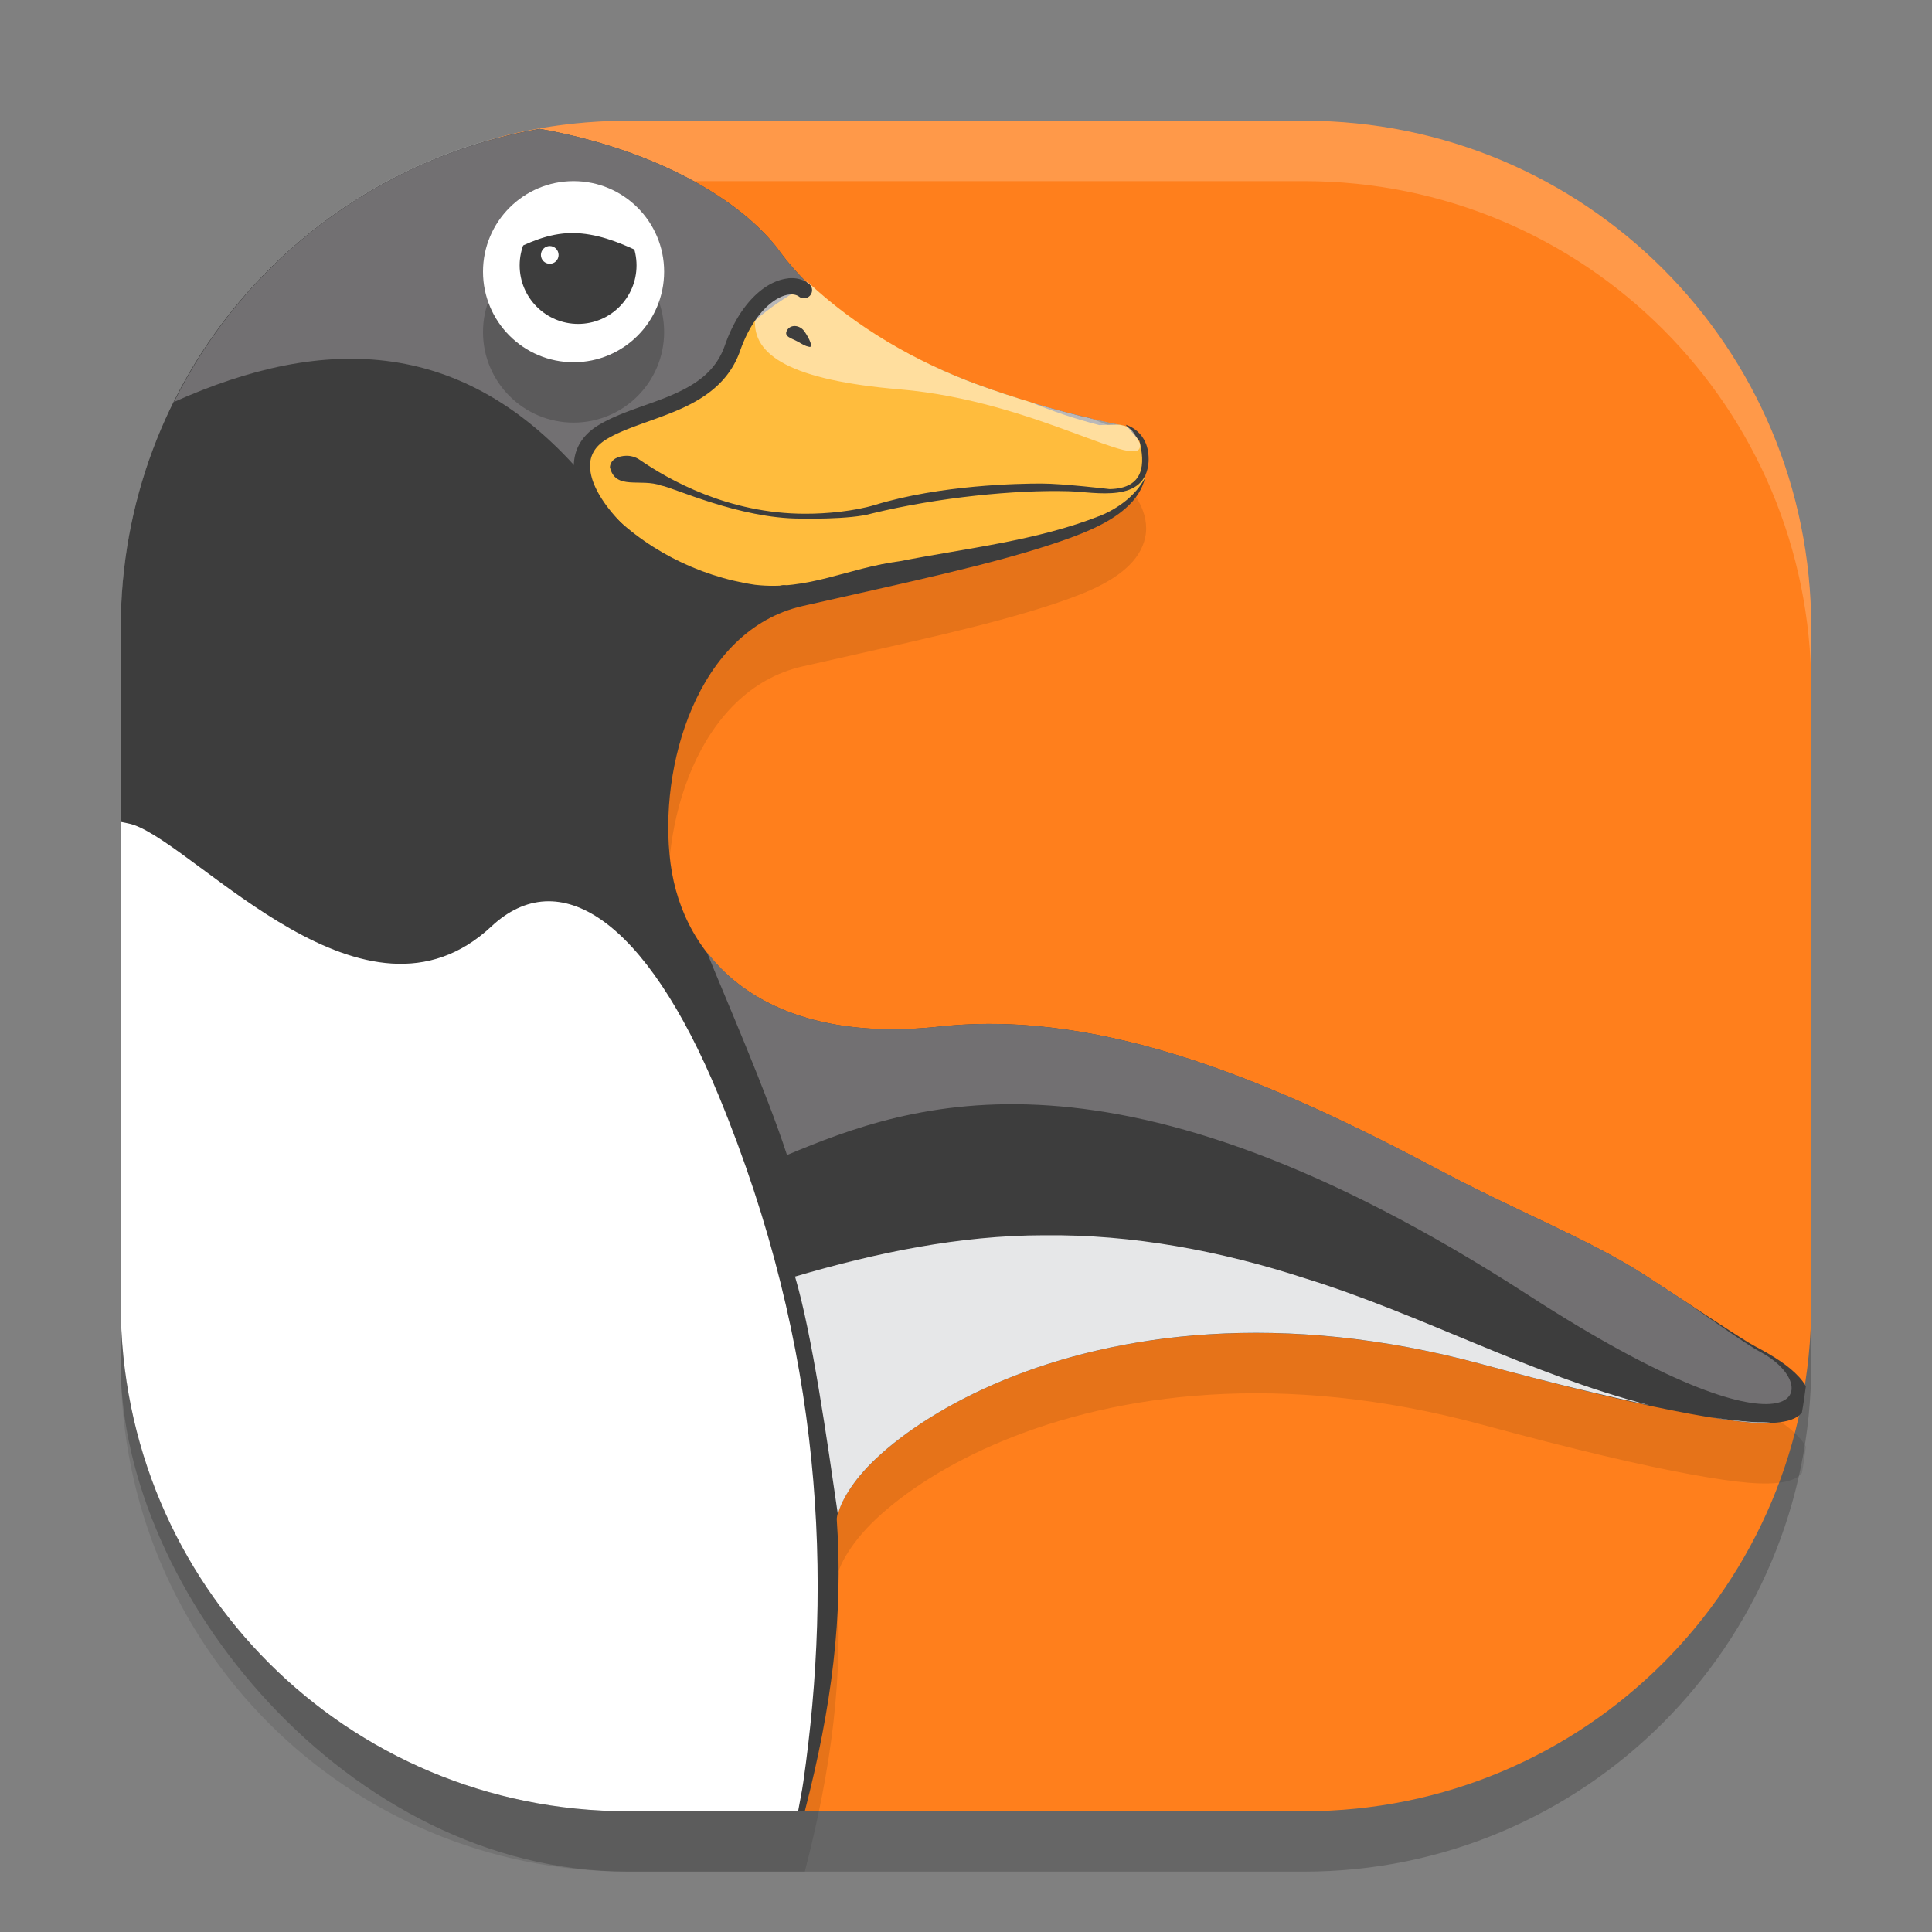
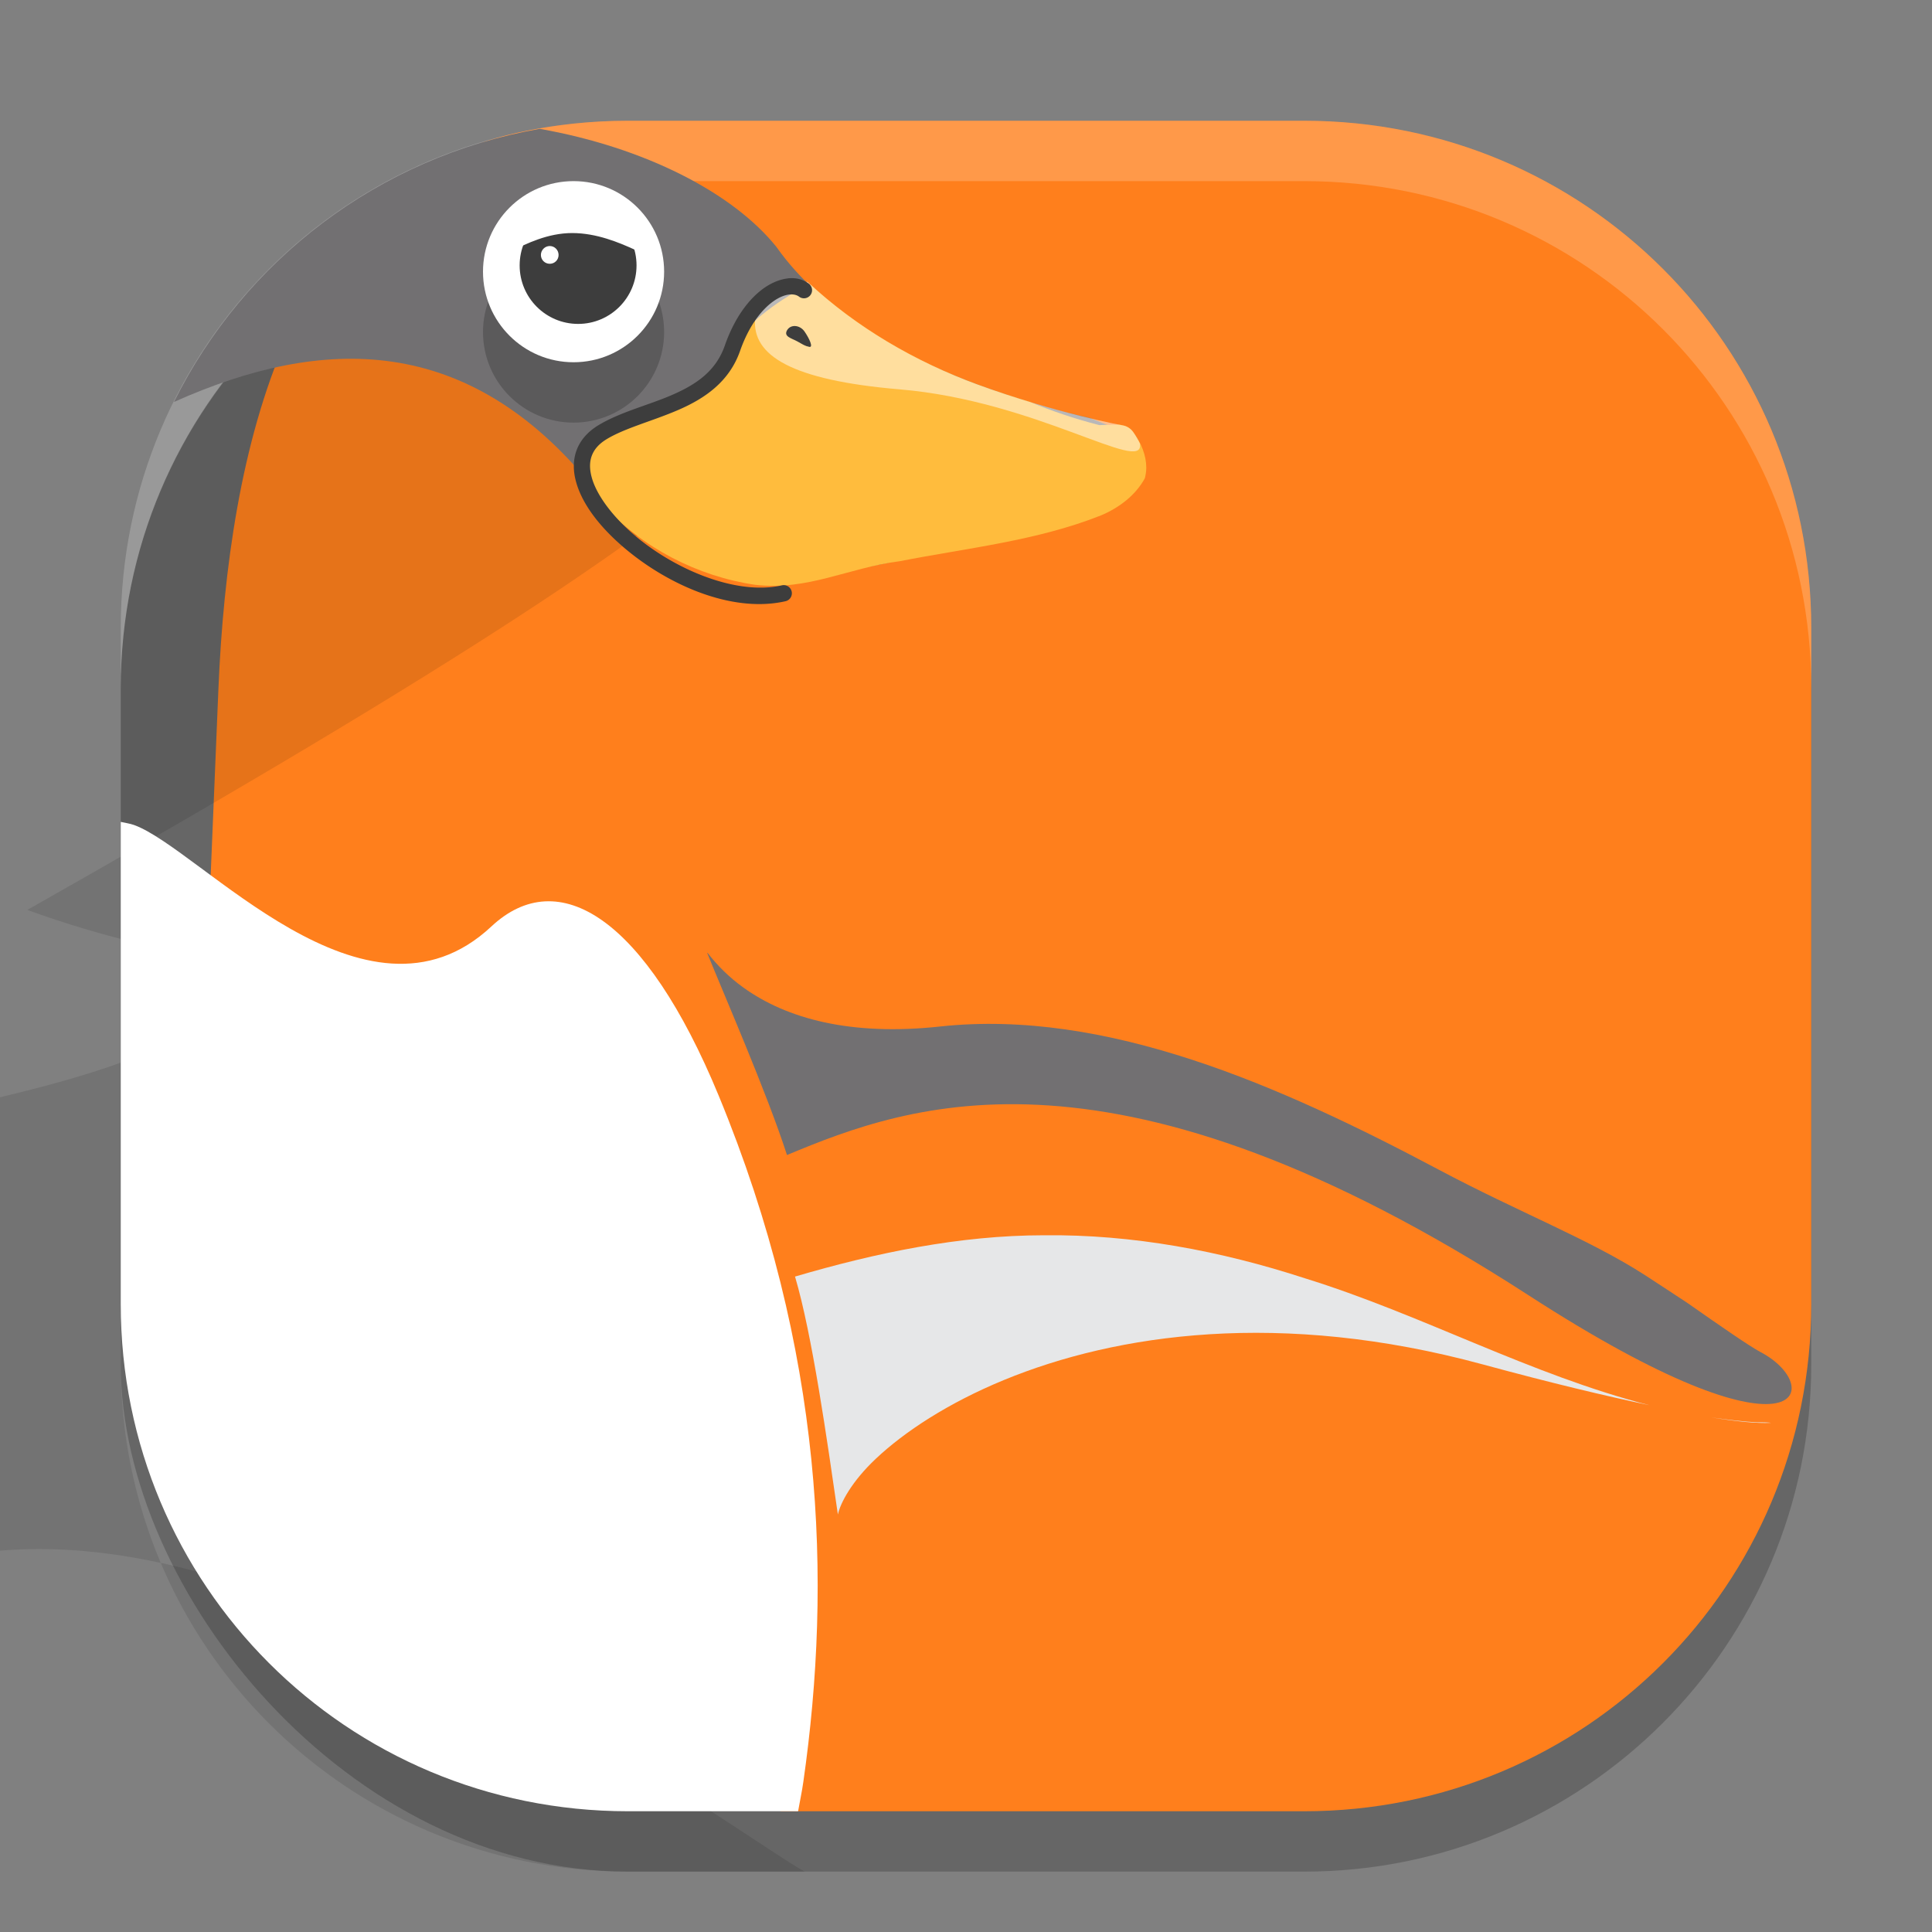
<svg xmlns="http://www.w3.org/2000/svg" width="32" height="32" version="1">
  <rect width="100%" height="100%" fill="#808080" stroke="none" />
  <rect style="opacity:0.2" width="28" height="28" x="2" y="3" rx="8.4" ry="8.4" />
  <path style="fill:#ff7f1c" d="M 10.4,2 H 21.6 C 26.254,2 30,5.746 30,10.4 V 21.6 C 30,26.254 26.254,30 21.6,30 H 12.941 L 10.885,29.03 C 6.676,27.045 2.993,26.465 3.186,21.816 L 3.617,11.424 C 3.783,7.404 4.8,3.031 8.566,2.199 9.156,2.069 9.77,2 10.4,2 Z" />
-   <path style="opacity:0.1" d="M 8.936,3.134 C 4.986,3.824 2,7.247 2,11.4 v 11.2 c 0,4.654 3.746,8.4 8.4,8.4 h 2.93 c 0.446,-1.727 0.641,-3.244 0.53,-4.823 -0.01,-0.147 0.178,-0.573 0.648,-1.016 0.47,-0.443 1.188,-0.92 2.121,-1.303 1.864,-0.767 4.581,-1.166 7.923,-0.26 1.546,0.419 2.66,0.677 3.452,0.822 0.792,0.144 1.243,0.185 1.553,0.124 0.078,-0.015 0.149,-0.037 0.221,-0.083 0.023,-0.015 0.045,-0.04 0.067,-0.063 0.027,-0.144 0.046,-0.29 0.066,-0.436 -0.032,-0.061 -0.075,-0.113 -0.115,-0.157 -0.175,-0.191 -0.435,-0.352 -0.721,-0.503 h -0.001 c -0.223,-0.118 -0.905,-0.583 -1.824,-1.177 -0.919,-0.594 -2.098,-1.047 -3.414,-1.746 -2.631,-1.398 -5.517,-2.674 -8.266,-2.376 -1.484,0.161 -2.543,-0.131 -3.258,-0.645 -0.715,-0.514 -1.101,-1.257 -1.206,-2.058 -0.21,-1.602 0.447,-3.866 2.186,-4.262 1.72,-0.391 3.14,-0.687 4.232,-1.058 0.546,-0.185 0.971,-0.378 1.237,-0.679 0.133,-0.151 0.223,-0.343 0.223,-0.55 1.53e-4,-0.206 -0.082,-0.406 -0.219,-0.596 -0.04,-0.057 -0.101,-0.095 -0.17,-0.108 0,0 -1.1,-0.199 -2.398,-0.674 C 14.901,6.897 13.603,6.137 12.868,5.101 12.865,5.097 12.862,5.092 12.858,5.088 12.136,4.191 10.681,3.442 8.936,3.134 Z" />
+   <path style="opacity:0.1" d="M 8.936,3.134 C 4.986,3.824 2,7.247 2,11.4 v 11.2 c 0,4.654 3.746,8.4 8.4,8.4 h 2.93 h -0.001 c -0.223,-0.118 -0.905,-0.583 -1.824,-1.177 -0.919,-0.594 -2.098,-1.047 -3.414,-1.746 -2.631,-1.398 -5.517,-2.674 -8.266,-2.376 -1.484,0.161 -2.543,-0.131 -3.258,-0.645 -0.715,-0.514 -1.101,-1.257 -1.206,-2.058 -0.21,-1.602 0.447,-3.866 2.186,-4.262 1.72,-0.391 3.14,-0.687 4.232,-1.058 0.546,-0.185 0.971,-0.378 1.237,-0.679 0.133,-0.151 0.223,-0.343 0.223,-0.55 1.53e-4,-0.206 -0.082,-0.406 -0.219,-0.596 -0.04,-0.057 -0.101,-0.095 -0.17,-0.108 0,0 -1.1,-0.199 -2.398,-0.674 C 14.901,6.897 13.603,6.137 12.868,5.101 12.865,5.097 12.862,5.092 12.858,5.088 12.136,4.191 10.681,3.442 8.936,3.134 Z" />
  <path style="opacity:0.2;fill:#ffffff" d="M 10.4 2 C 5.747 2 2 5.747 2 10.4 L 2 11.4 C 2 6.747 5.747 3 10.4 3 L 21.6 3 C 26.253 3 30 6.747 30 11.4 L 30 10.4 C 30 5.747 26.253 2 21.6 2 L 10.4 2 z" />
-   <path style="fill:#3d3d3d" d="M 8.936,2.134 C 4.986,2.824 2,6.247 2,10.4 v 11.2 c 0,4.654 3.746,8.4 8.4,8.4 h 2.93 c 0.446,-1.727 0.641,-3.244 0.53,-4.823 -0.01,-0.147 0.178,-0.573 0.648,-1.016 0.47,-0.443 1.188,-0.92 2.121,-1.303 1.864,-0.767 4.581,-1.166 7.923,-0.26 1.546,0.419 2.66,0.677 3.452,0.822 0.792,0.144 1.243,0.185 1.553,0.124 0.078,-0.015 0.149,-0.037 0.221,-0.083 0.023,-0.015 0.045,-0.04 0.067,-0.063 0.027,-0.144 0.046,-0.29 0.066,-0.436 -0.032,-0.061 -0.075,-0.113 -0.115,-0.157 -0.175,-0.191 -0.435,-0.352 -0.721,-0.503 h -0.001 c -0.223,-0.118 -0.905,-0.583 -1.824,-1.177 -0.919,-0.594 -2.098,-1.047 -3.414,-1.746 -2.631,-1.398 -5.517,-2.674 -8.266,-2.376 -1.484,0.161 -2.543,-0.131 -3.258,-0.645 -0.715,-0.514 -1.101,-1.257 -1.206,-2.058 -0.21,-1.602 0.447,-3.866 2.186,-4.262 1.72,-0.391 3.14,-0.687 4.232,-1.058 0.546,-0.185 0.971,-0.378 1.237,-0.679 0.133,-0.151 0.223,-0.343 0.223,-0.55 1.53e-4,-0.206 -0.082,-0.406 -0.219,-0.596 -0.04,-0.057 -0.101,-0.095 -0.17,-0.108 0,0 -1.1,-0.199 -2.398,-0.674 C 14.901,5.897 13.603,5.137 12.868,4.101 12.865,4.097 12.862,4.092 12.858,4.088 12.136,3.191 10.681,2.442 8.936,2.134 Z" />
  <path style="fill:#e6e7e8" d="m 17.289,20.46 c -1.401,9.1e-4 -2.782,0.291 -4.121,0.684 0.284,0.957 0.531,2.707 0.71,3.941 0.041,-0.19 0.227,-0.546 0.63,-0.925 0.47,-0.443 1.189,-0.919 2.121,-1.303 1.864,-0.767 4.581,-1.167 7.923,-0.26 1.178,0.32 2.04,0.523 2.765,0.677 C 25.35,22.771 23.55,21.772 21.612,21.172 20.218,20.718 18.759,20.443 17.289,20.46 Z m 11.056,3.017 c 0.429,0.069 0.748,0.101 0.986,0.09 -0.023,-0.006 -0.088,-0.01 -0.229,-0.009 -0.218,-0.01 -0.497,-0.044 -0.757,-0.081 z" />
  <path style="fill:#ffffff" d="M 2,13.613 V 21.6 c 0,4.654 3.746,8.4 8.4,8.4 h 2.819 c 0.028,-0.164 0.064,-0.323 0.087,-0.489 C 13.782,26.189 13.649,22.377 11.904,18.148 10.685,15.196 9.25,14.306 8.139,15.345 6.058,17.292 3.313,14.058 2.221,13.665 2.152,13.64 2.074,13.63 2,13.613 Z" />
  <path style="fill:#727072" d="M 8.94,2.134 C 6.271,2.599 4.047,4.313 2.882,6.658 5.35,5.552 7.752,5.522 9.808,8.053 12.498,11.421 18.622,7.959 18.857,7.295 18.841,7.268 18.822,7.24 18.805,7.213 18.764,7.198 18.508,7.107 18.061,6.927 17.624,6.827 17.009,6.669 16.199,6.372 14.901,5.897 13.603,5.137 12.868,4.101 c -0.003,-0.005 -0.006,-0.009 -0.01,-0.014 C 12.137,3.192 10.683,2.443 8.94,2.134 Z M 11.713,15.783 c 0.269,0.671 0.986,2.307 1.322,3.348 2.047,-0.856 5.435,-2.107 12.283,2.323 4.574,2.96 4.93,1.514 3.843,0.941 -0.19,-0.101 -0.652,-0.422 -1.215,-0.816 C 27.72,21.431 27.524,21.3 27.252,21.124 26.333,20.53 25.152,20.076 23.837,19.377 21.206,17.979 18.32,16.705 15.571,17.002 14.087,17.163 13.027,16.871 12.313,16.357 12.08,16.19 11.885,15.996 11.721,15.785 c -0.003,-0.001 -0.006,-0.002 -0.008,-0.003 z" />
  <path style="fill:#ffbc3d" d="M 13.424,4.714 C 12.968,4.903 12.362,5.373 12.204,5.648 12.047,6.035 11.784,6.386 11.396,6.564 10.901,6.842 10.298,6.899 9.846,7.254 9.491,7.565 9.722,8.08 9.989,8.364 c 0.65,0.712 1.565,1.181 2.517,1.322 0.882,0.101 1.537,-0.281 2.399,-0.391 1.116,-0.219 2.266,-0.336 3.33,-0.758 0.296,-0.124 0.575,-0.333 0.728,-0.617 0.013,-0.056 0.023,-0.113 0.023,-0.172 1.53e-4,-0.206 -0.082,-0.407 -0.219,-0.596 -0.041,-0.056 -0.102,-0.095 -0.17,-0.107 0,0 -0.049,-0.011 -0.052,-0.012 -0.138,0.003 -0.303,0.005 -0.334,0.009 C 17.789,6.934 17.412,6.804 17.06,6.657 16.79,6.575 16.502,6.483 16.199,6.372 15.173,5.996 14.22,5.441 13.424,4.714 Z" />
  <circle style="opacity:0.2" cx="9.5" cy="5.5" r="1.5" />
  <circle style="fill:#ffffff" cx="9.5" cy="4.5" r="1.5" />
  <path style="fill:#3d3d3d" d="m 10.543,4.396 c 0,-0.535 -0.433,-0.967 -0.967,-0.967 -0.536,0 -0.969,0.432 -0.969,0.967 0,0.535 0.433,0.969 0.969,0.969 0.534,0 0.967,-0.434 0.967,-0.969" />
  <path style="fill:#ffffff" d="m 9.252,4.223 c 0,-0.081 -0.065,-0.148 -0.146,-0.148 -0.081,0 -0.147,0.067 -0.147,0.148 0,0.081 0.065,0.146 0.147,0.146 0.081,0 0.146,-0.065 0.146,-0.146" />
  <path style="fill:#ffffff" d="m 10.881,4.179 c 0.075,0.305 -0.597,-0.319 -1.404,-0.319 -0.809,0 -1.419,0.706 -1.337,0.255 0.088,-0.481 0.625,-1.092 1.371,-1.092 0.703,0 1.227,0.575 1.37,1.157" />
-   <path style="fill:#3d3d3d" d="m 10.102,7.737 v 0 c 0.012,-0.135 0.144,-0.185 0.272,-0.188 0.073,-0.001 0.153,0.019 0.223,0.068 0.473,0.325 1.467,0.894 2.743,0.892 0.354,0.001 0.809,-0.043 1.149,-0.145 1.091,-0.334 2.395,-0.355 2.756,-0.355 0.361,0 1.133,0.092 1.133,0.092 0.585,-0.01 0.588,-0.428 0.495,-0.798 L 18.646,7.036 c 0,0 0.403,0.101 0.378,0.613 -0.05,0.697 -0.881,0.499 -1.325,0.487 -0.881,-0.025 -2.157,0.101 -3.256,0.368 -0.354,0.106 -1.191,0.085 -1.191,0.085 C 12.245,8.588 11.149,8.074 10.955,8.043 10.611,7.917 10.191,8.127 10.102,7.737" />
  <path style="opacity:0.5;fill:#ffffff" d="m 13.373,4.665 c -0.168,0.073 -0.306,0.131 -0.332,0.131 -0.314,0 -0.52,0.312 -0.534,0.486 -0.05,0.604 0.596,1.015 2.394,1.167 2.26,0.19 4.047,1.41 3.98,0.906 l 0.004,-8.4e-4 c -0.033,-0.068 -0.071,-0.135 -0.118,-0.201 -0.041,-0.056 -0.102,-0.095 -0.17,-0.107 0,0 -1.101,-0.2 -2.399,-0.675 C 15.15,5.988 14.17,5.416 13.373,4.665 Z" />
  <path style="fill:#3d3d3d" d="m 13.035,5.472 c -0.057,0.104 0.072,0.128 0.172,0.183 0.1,0.055 0.123,0.075 0.197,0.09 0.071,0.014 0.003,-0.135 -0.077,-0.252 -0.079,-0.115 -0.234,-0.125 -0.292,-0.021" />
  <path style="fill:#3d3d3d" d="m 13.054,4.611 c -0.127,0.013 -0.262,0.066 -0.389,0.153 -0.253,0.175 -0.496,0.491 -0.66,0.96 -0.149,0.426 -0.475,0.644 -0.872,0.817 -0.397,0.172 -0.855,0.282 -1.218,0.5 -0.182,0.109 -0.307,0.255 -0.367,0.422 -0.06,0.167 -0.055,0.349 -0.004,0.527 0.101,0.357 0.375,0.714 0.739,1.035 0.727,0.641 1.821,1.14 2.728,0.933 A 0.134,0.134 0 1 0 12.951,9.695 C 12.186,9.869 11.136,9.419 10.461,8.823 10.123,8.524 9.881,8.191 9.803,7.915 9.764,7.777 9.763,7.658 9.8,7.554 9.838,7.449 9.913,7.355 10.053,7.271 c 0.308,-0.185 0.76,-0.298 1.186,-0.483 0.426,-0.185 0.838,-0.459 1.019,-0.976 0.149,-0.426 0.366,-0.693 0.559,-0.827 0.194,-0.133 0.344,-0.127 0.417,-0.072 a 0.134,0.134 0 1 0 0.164,-0.213 c -0.098,-0.075 -0.217,-0.103 -0.345,-0.09 z" />
</svg>